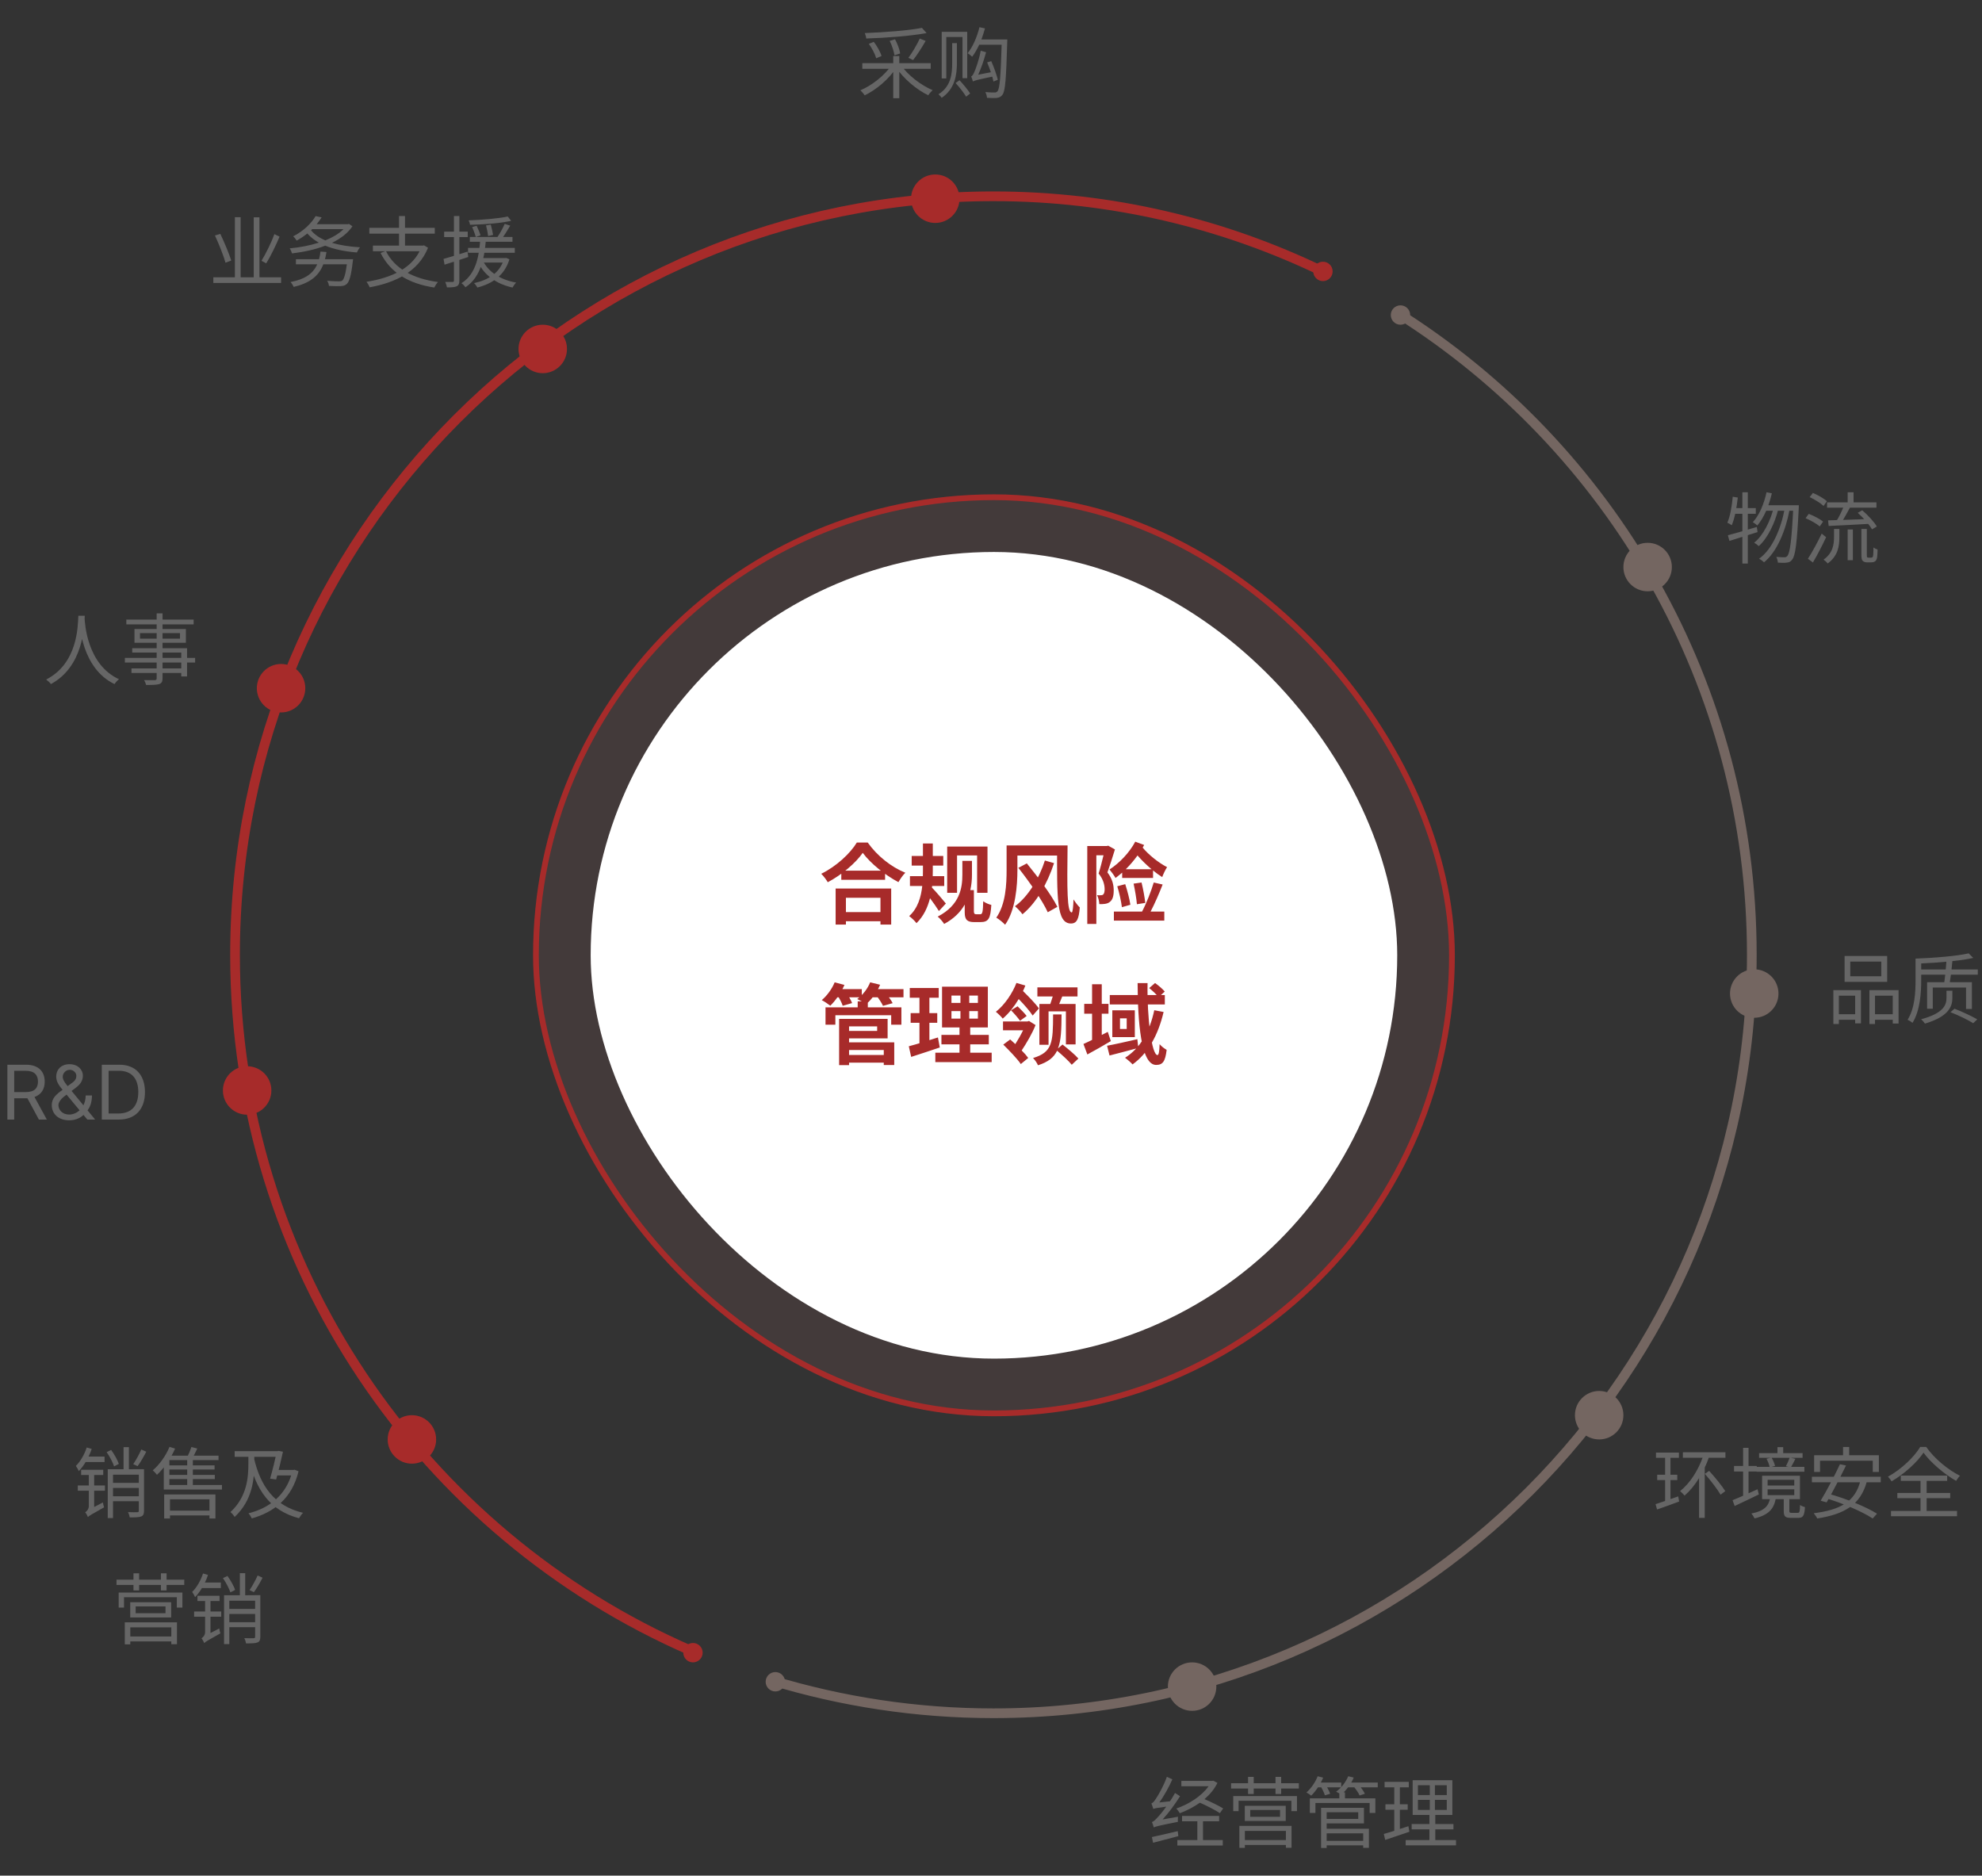
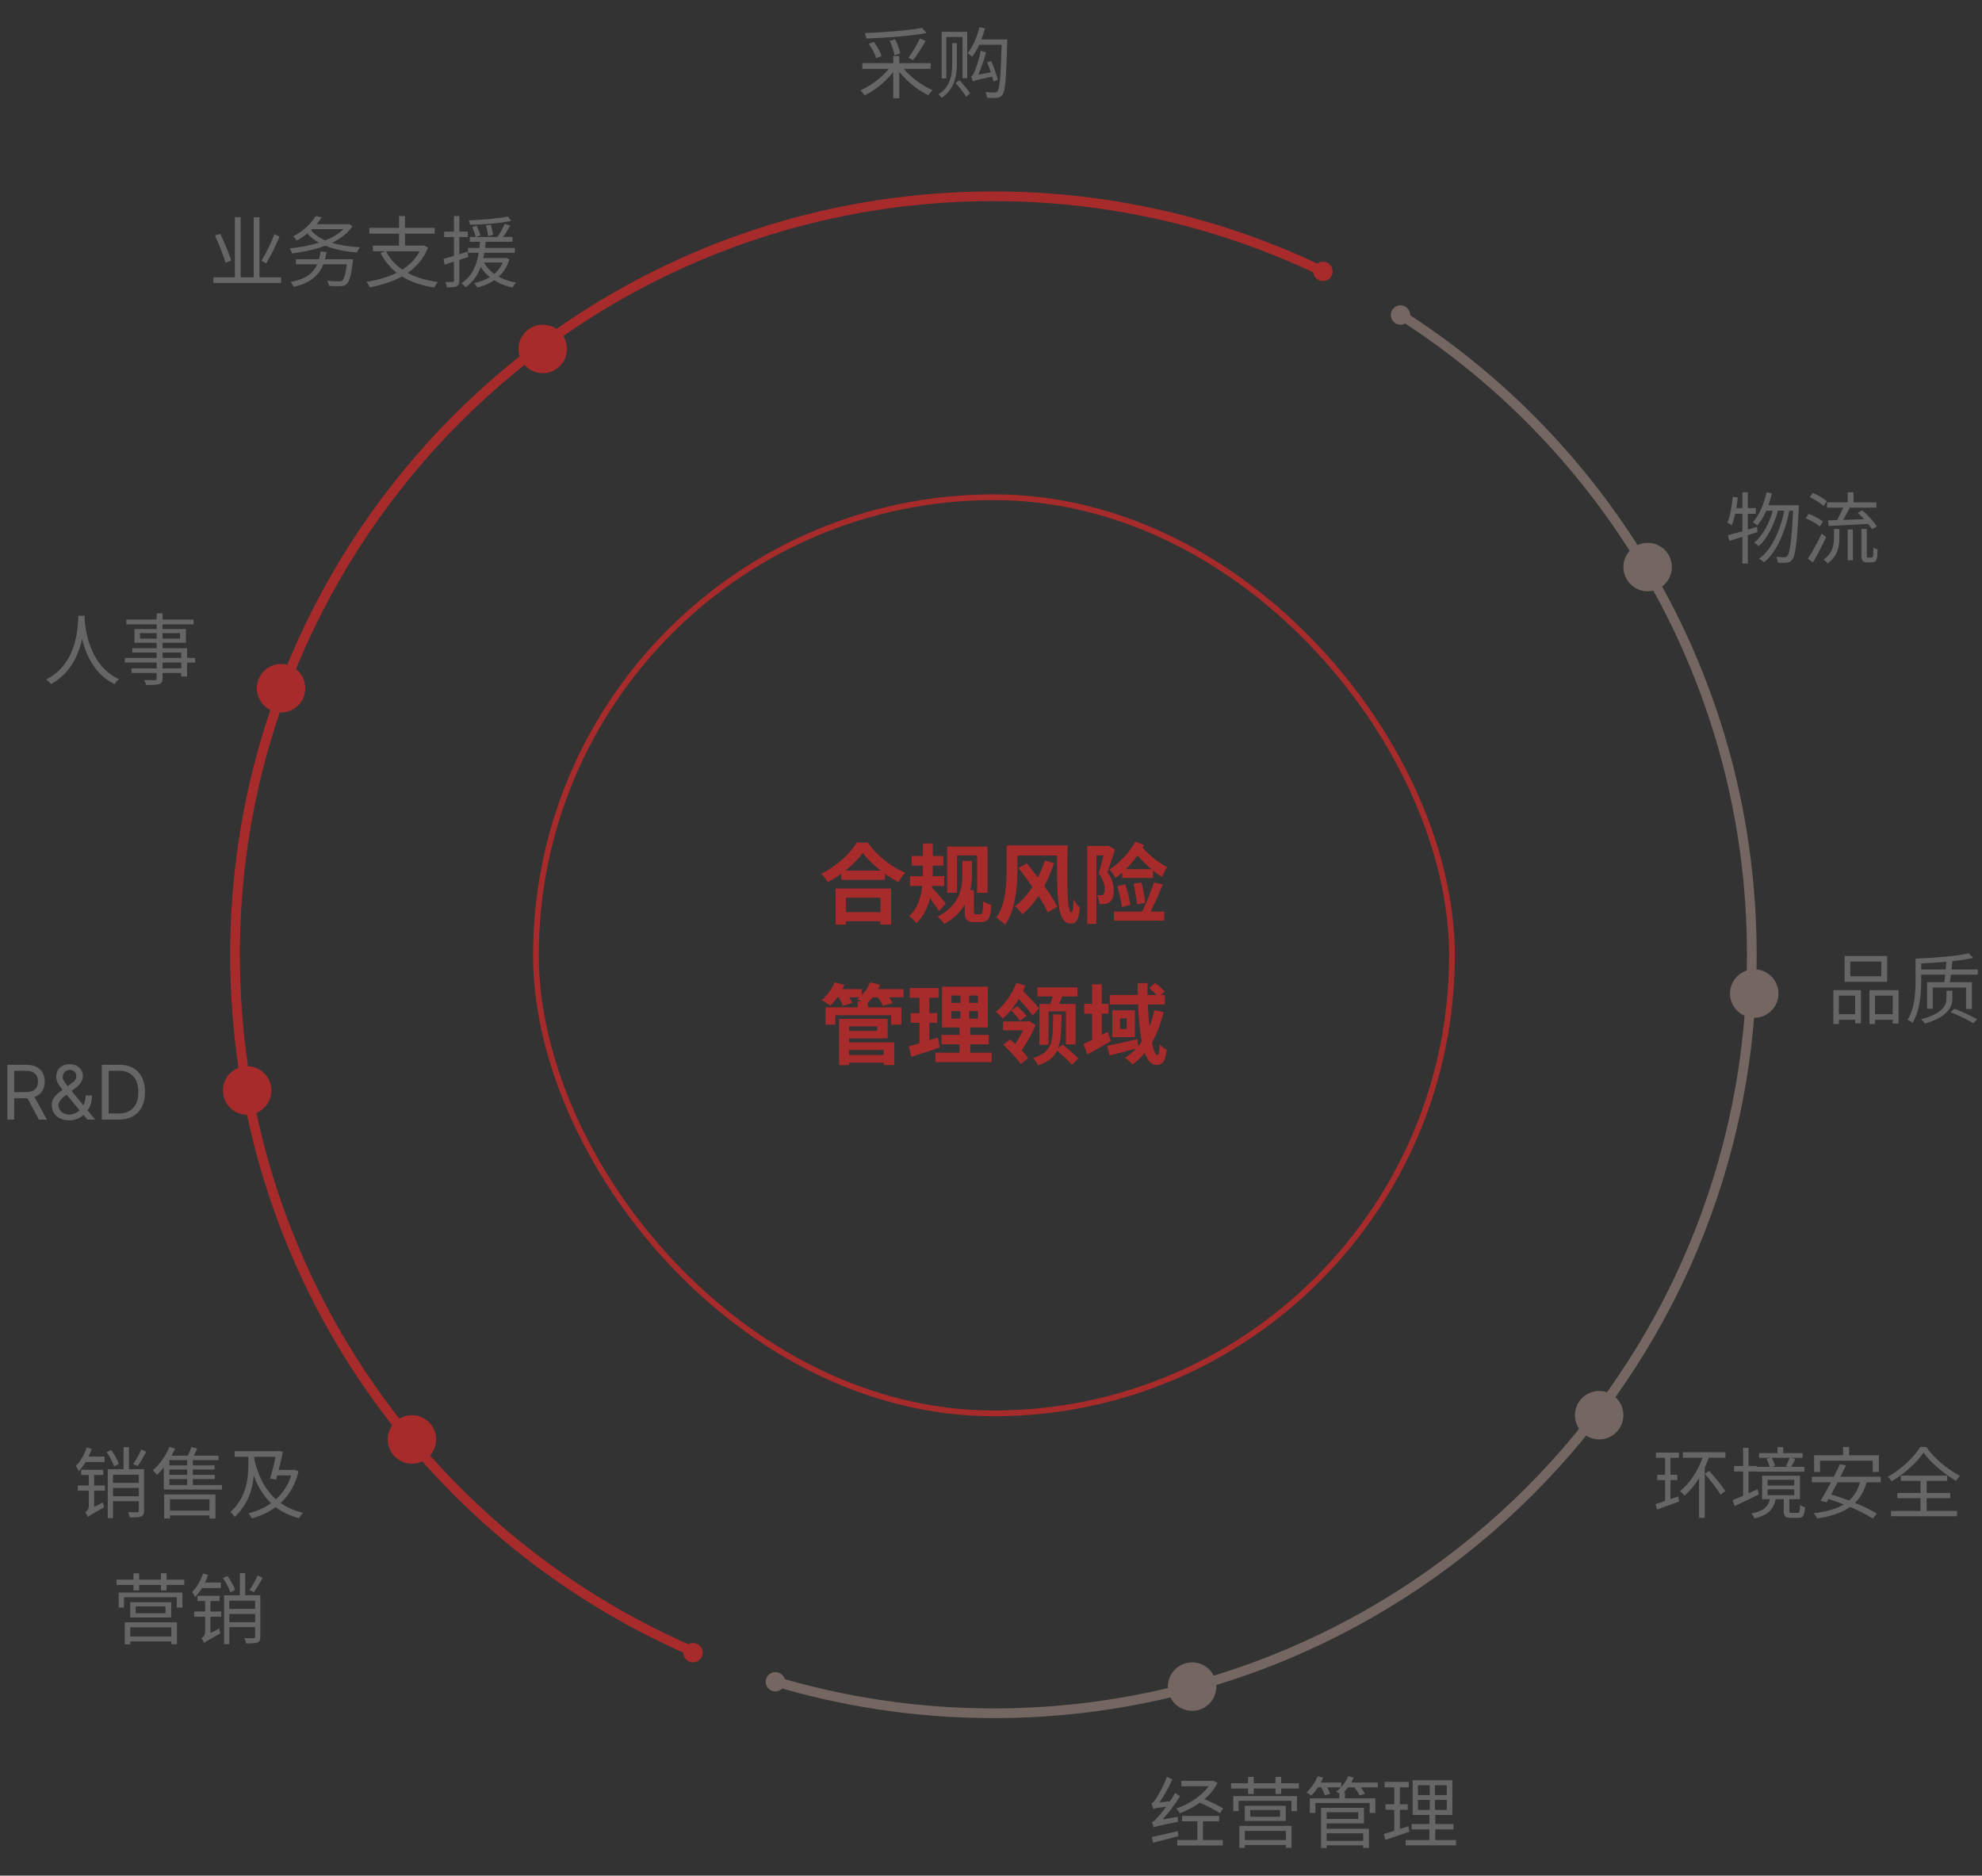
<svg xmlns="http://www.w3.org/2000/svg" width="409" height="387" viewBox="0 0 409 387" fill="none">
  <rect x="0" y="0" width="409" height="387" fill="#333333" stroke="none" />
  <path d="M189.8 7.96L191.016 8.44C190.248 9.784 189.24 11.368 188.424 12.392L187.448 11.928C188.248 10.888 189.24 9.176 189.8 7.96ZM179.288 9.048L180.312 8.632C181 9.528 181.672 10.728 181.912 11.56L180.808 12.024C180.6 11.208 179.96 9.976 179.288 9.048ZM183.592 8.44L184.696 8.104C185.192 9.016 185.656 10.232 185.752 11.032L184.584 11.416C184.472 10.632 184.072 9.384 183.592 8.44ZM184.328 11.56H185.576V20.264H184.328V11.56ZM177.944 13.032H192.056V14.2H177.944V13.032ZM190.248 5.752L191.208 6.824C187.896 7.432 182.936 7.816 178.76 7.944C178.728 7.624 178.568 7.112 178.456 6.824C182.568 6.664 187.464 6.296 190.248 5.752ZM183.976 13.432L185.016 13.88C183.496 16.28 180.84 18.52 178.44 19.672C178.232 19.352 177.832 18.888 177.544 18.632C179.944 17.624 182.6 15.528 183.976 13.432ZM185.912 13.416C187.32 15.496 190.04 17.592 192.456 18.6C192.168 18.856 191.768 19.32 191.56 19.656C189.128 18.504 186.44 16.216 184.888 13.88L185.912 13.416ZM195.272 7.64V16.184H194.328V6.568H199.592V16.136H198.616V7.64H195.272ZM197.464 8.904V13.064C197.464 15.32 197.112 18.296 194.328 20.184C194.184 19.96 193.88 19.64 193.656 19.448C196.312 17.832 196.488 15.048 196.488 13.064V8.904H197.464ZM197.192 17.128L198.008 16.552C198.776 17.384 199.752 18.568 200.2 19.288L199.368 19.944C198.92 19.192 197.976 17.976 197.192 17.128ZM205.912 16.456L205 16.824C204.936 16.536 204.872 16.2 204.76 15.816C201.528 16.488 201.064 16.632 200.76 16.808C200.696 16.568 200.552 16.056 200.408 15.768C200.648 15.704 200.84 15.352 201.08 14.808C201.32 14.296 202.056 12.296 202.376 10.456L203.48 10.776C203.064 12.376 202.472 14.072 201.864 15.416L204.472 14.904C204.232 14.216 203.976 13.496 203.704 12.872L204.552 12.616C205.112 13.864 205.688 15.512 205.912 16.456ZM202.52 8.136H207.864C207.864 8.136 207.864 8.6 207.848 8.744C207.624 16.296 207.448 18.776 206.872 19.544C206.536 19.992 206.216 20.12 205.704 20.2C205.24 20.248 204.456 20.232 203.672 20.184C203.656 19.832 203.528 19.336 203.32 19C204.168 19.08 204.92 19.08 205.256 19.08C205.528 19.08 205.672 19.032 205.848 18.808C206.296 18.28 206.504 15.848 206.696 9.224H202.072C201.624 10.168 201.128 11.032 200.616 11.704C200.408 11.512 199.944 11.128 199.672 10.984C200.744 9.672 201.608 7.656 202.12 5.608L203.256 5.864C203.048 6.632 202.792 7.4 202.52 8.136Z" fill="#666666" />
  <path d="M364.544 101.56L365.632 101.784C365.04 104.408 363.984 106.84 362.64 108.424C362.448 108.248 361.968 107.896 361.712 107.736C363.056 106.296 364 103.992 364.544 101.56ZM370.064 104.248H371.2C371.2 104.248 371.2 104.696 371.184 104.872C370.816 112.168 370.48 114.68 369.824 115.464C369.504 115.896 369.2 116.04 368.704 116.088C368.288 116.152 367.584 116.136 366.88 116.088C366.848 115.736 366.736 115.224 366.544 114.904C367.264 114.968 367.92 114.984 368.224 114.984C368.48 114.984 368.64 114.92 368.832 114.712C369.36 114.104 369.728 111.56 370.064 104.536V104.248ZM364.432 104.248H370.544V105.384H363.92L364.432 104.248ZM366.048 104.6L366.96 105.064C366.272 107.896 364.752 111.096 362.928 112.68C362.688 112.44 362.304 112.152 361.984 111.976C363.856 110.504 365.392 107.4 366.048 104.6ZM368.336 104.696L369.296 105.144C368.496 109.448 366.704 113.864 364.016 116.024C363.776 115.768 363.344 115.464 362.992 115.288C365.792 113.288 367.568 108.952 368.336 104.696ZM356.56 110.44C358.064 110.056 360.352 109.384 362.528 108.728L362.688 109.784C360.656 110.424 358.496 111.096 356.88 111.608L356.56 110.44ZM359.552 101.576H360.672V116.28H359.552V101.576ZM357.568 102.488L358.608 102.664C358.368 104.792 357.968 106.952 357.36 108.376C357.168 108.232 356.704 107.96 356.448 107.848C357.056 106.488 357.376 104.456 357.568 102.488ZM357.664 104.84H362.32V106.008H357.472L357.664 104.84ZM377.024 103.656H387.216V104.744H377.024V103.656ZM381.28 101.576H382.496V104.184H381.28V101.576ZM381.28 109.24H382.352V115.592H381.28V109.24ZM378.464 109.144H379.568V110.824C379.568 112.616 379.312 114.696 377.152 116.264C376.976 116.024 376.576 115.656 376.304 115.464C378.256 114.104 378.464 112.296 378.464 110.792V109.144ZM380.56 104.248L381.808 104.632C381.2 105.784 380.448 107.144 379.84 108.008L378.88 107.656C379.472 106.744 380.176 105.272 380.56 104.248ZM383.36 105.816L384.288 105.288C385.44 106.264 386.72 107.656 387.296 108.632L386.304 109.224C385.76 108.264 384.496 106.808 383.36 105.816ZM377.232 107.368C379.312 107.32 382.608 107.192 385.744 107.08L385.712 108.088C382.704 108.264 379.552 108.424 377.36 108.52L377.232 107.368ZM373.44 102.568L374.112 101.704C375.12 102.136 376.384 102.856 376.992 103.416L376.304 104.392C375.696 103.816 374.464 103.048 373.44 102.568ZM372.592 106.92L373.248 106.024C374.272 106.408 375.568 107.096 376.208 107.624L375.52 108.616C374.896 108.072 373.632 107.352 372.592 106.92ZM373.072 115.288C373.888 114.056 375.056 111.928 375.92 110.104L376.832 110.84C376.048 112.536 374.992 114.568 374.112 116.056L373.072 115.288ZM384.112 109.144H385.232V114.44C385.232 114.76 385.248 114.92 385.328 115C385.376 115.048 385.488 115.064 385.584 115.064C385.696 115.064 385.904 115.064 386.048 115.064C386.176 115.064 386.32 115.048 386.384 114.984C386.464 114.936 386.512 114.824 386.544 114.568C386.576 114.296 386.592 113.72 386.608 112.952C386.816 113.128 387.168 113.304 387.456 113.4C387.44 114.104 387.392 114.952 387.296 115.24C387.216 115.544 387.088 115.736 386.864 115.864C386.688 115.976 386.368 116.04 386.112 116.04C385.904 116.04 385.488 116.04 385.312 116.04C385.008 116.04 384.656 115.96 384.432 115.768C384.192 115.544 384.112 115.288 384.112 114.312V109.144Z" fill="#666666" />
  <path d="M381.816 198.4V201.44H388.216V198.4H381.816ZM380.648 197.248H389.432V202.592H380.648V197.248ZM378.328 204.288H384.024V211.152H382.824V205.44H379.464V211.28H378.328V204.288ZM385.768 204.288H391.784V211.184H390.584V205.44H386.92V211.28H385.768V204.288ZM378.84 209.264H383.304V210.416H378.84V209.264ZM386.36 209.264H391.112V210.416H386.36V209.264ZM402.888 204.416V205.872C402.888 207.488 402.328 209.696 397.224 211.2C397.048 210.944 396.712 210.512 396.424 210.304C401.336 209.008 401.672 207.136 401.672 205.84V204.416H402.888ZM402.488 208.848L403.32 208.128C404.904 208.736 406.904 209.68 408.024 210.32L407.192 211.12C406.088 210.432 404.088 209.456 402.488 208.848ZM396.456 200.032H401.512C401.576 199.488 401.608 198.944 401.64 198.432C399.912 198.592 398.12 198.72 396.456 198.784V200.032ZM402.712 200.032H408.136V201.104H402.584C402.504 201.664 402.44 202.208 402.36 202.656H406.92V208.192H405.704V203.76H398.84V208.128H397.672V202.656H401.224C401.288 202.208 401.352 201.664 401.416 201.104H396.456V202.24C396.456 204.816 396.232 208.528 394.664 211.04C394.44 210.848 393.928 210.528 393.64 210.416C395.144 208.048 395.288 204.672 395.288 202.24V197.792C399.112 197.648 403.768 197.28 406.248 196.704L407.192 197.648C405.992 197.92 404.504 198.144 402.888 198.304C402.84 198.864 402.776 199.456 402.712 200.032Z" fill="#666666" />
  <path d="M344.712 309.312L346.312 308.752L346.504 309.808C344.936 310.4 343.24 311.008 341.944 311.456L341.64 310.352C342.184 310.176 342.872 309.952 343.608 309.696V305.392H341.976V304.288H343.608V300.8H341.72V299.712H346.456V300.8H344.712V304.288H346.12V305.392H344.712V309.312ZM351.8 304.096L352.696 303.488C353.88 304.784 355.336 306.56 356.024 307.664L355.048 308.4C354.408 307.28 352.984 305.44 351.8 304.096ZM347.272 299.648H356.056V300.784H352.616C352.376 301.472 352.104 302.16 351.784 302.8V313.184H350.616V304.976C349.736 306.4 348.728 307.632 347.624 308.592C347.432 308.336 346.968 307.888 346.696 307.664C348.68 306.08 350.312 303.584 351.336 300.784H347.272V299.648ZM363 299.824H371.976V300.8H363V299.824ZM362.488 302.656H372.344V303.664H362.488V302.656ZM366.792 298.592H367.976V300.464H366.792V298.592ZM369.32 300.736L370.488 301.008C370.168 301.648 369.832 302.32 369.56 302.768L368.52 302.528C368.808 302.032 369.144 301.248 369.32 300.736ZM364.536 300.992L365.56 300.752C365.896 301.264 366.184 301.984 366.296 302.464L365.192 302.768C365.112 302.288 364.84 301.552 364.536 300.992ZM364.76 307.296V308.496H370.264V307.296H364.76ZM364.76 305.328V306.512H370.264V305.328H364.76ZM363.624 304.496H371.432V309.328H363.624V304.496ZM368.088 309.008H369.24V311.728C369.24 312.08 369.304 312.144 369.688 312.144C369.864 312.144 370.744 312.144 370.984 312.144C371.352 312.144 371.416 311.952 371.448 310.528C371.688 310.704 372.168 310.896 372.472 310.96C372.36 312.752 372.056 313.184 371.112 313.184C370.872 313.184 369.768 313.184 369.528 313.184C368.376 313.184 368.088 312.864 368.088 311.744V309.008ZM365.304 308.976H366.488C366.12 311.168 365.16 312.544 362.072 313.296C361.944 313.008 361.624 312.512 361.4 312.288C364.2 311.728 365 310.672 365.304 308.976ZM357.832 302.48H362.52V303.616H357.832V302.48ZM359.704 298.736H360.824V309.168H359.704V298.736ZM357.528 309.536C358.824 309.024 360.792 308.144 362.68 307.28L362.952 308.352C361.224 309.2 359.368 310.064 357.96 310.736L357.528 309.536ZM380.328 298.56H381.592V301.136H380.328V298.56ZM374.36 300.256H387.72V303.712H386.456V301.392H375.576V303.712H374.36V300.256ZM379.688 302.112L380.936 302.384C379.752 304.816 378.072 308.048 376.936 309.984L375.704 309.648C376.872 307.728 378.6 304.464 379.688 302.112ZM383.928 305.424L385.256 305.616C383.944 310.576 380.52 312.432 375 313.312C374.872 313.024 374.504 312.496 374.28 312.224C379.704 311.552 382.888 309.872 383.928 305.424ZM373.896 304.704H388.104V305.84H373.896V304.704ZM376.632 309.088L377.448 308.24C380.808 309.168 385.096 310.896 387.336 312.32L386.44 313.312C384.312 311.888 380.072 310.08 376.632 309.088ZM396.936 299.728C395.624 301.68 393.048 304.064 390.344 305.648C390.184 305.36 389.848 304.944 389.592 304.688C392.344 303.168 395.016 300.624 396.248 298.544H397.48C399.144 300.912 401.944 303.248 404.456 304.496C404.152 304.8 403.864 305.2 403.656 305.552C401.176 304.128 398.376 301.744 396.936 299.728ZM391.528 308.048H402.44V309.12H391.528V308.048ZM392.248 304.464H401.816V305.552H392.248V304.464ZM390.216 311.76H403.848V312.848H390.216V311.76ZM396.312 304.912H397.576V312.368H396.312V304.912Z" fill="#666666" />
  <path d="M252.408 373.136L251.736 374.112C250.824 373.504 249.096 372.608 247.608 371.952C246.312 372.864 244.872 373.6 243.464 374.128C243.304 373.84 242.968 373.392 242.744 373.152C245.24 372.304 247.944 370.624 249.4 368.56H243.784V367.456H250.168L250.376 367.408L251.224 367.872C250.6 369.152 249.656 370.272 248.552 371.216C249.944 371.808 251.528 372.592 252.408 373.136ZM239.912 375.408L243.08 374.848C243.048 375.168 243.048 375.648 243.064 375.904C239 376.72 238.44 376.864 238.088 377.056C238.04 376.816 237.848 376.24 237.704 375.936C238.072 375.856 238.456 375.456 238.952 374.896C239.272 374.576 239.944 373.776 240.664 372.768C238.632 373.04 238.232 373.12 237.992 373.248C237.928 372.992 237.736 372.416 237.592 372.096C237.896 372.032 238.184 371.664 238.536 371.12C238.904 370.592 240.12 368.544 240.792 366.608L241.928 367.136C241.176 368.816 240.216 370.544 239.24 371.904L241.432 371.664C241.8 371.12 242.152 370.528 242.472 369.952L243.512 370.608C242.424 372.336 241.192 374.032 239.912 375.408ZM243.032 377.824L243.16 378.848C241.304 379.344 239.384 379.84 237.944 380.224L237.704 379.04C239.032 378.768 241.064 378.288 243.032 377.824ZM248.248 375.792V379.664H252.328V380.784H242.952V379.664H247.08V375.792H243.928V374.688H251.576V375.792H248.248ZM265.352 377.776H256.888V379.664H265.352V377.776ZM255.752 381.28V376.736H266.52V381.248H265.352V380.672H256.888V381.28H255.752ZM264.152 374.864V373.456H257.992V374.864H264.152ZM256.872 372.592H265.32V375.728H256.872V372.592ZM254.488 373.696V370.592H267.64V373.696H266.488V371.552H255.592V373.696H254.488ZM264.376 367.936H268.024V369.024H264.376V370.16H263.208V369.024H258.712V370.16H257.544V369.024H254.04V367.936H257.544V366.624H258.712V367.936H263.208V366.624H264.376V367.936ZM273.32 379.824H281.784V380.752H273.32V379.824ZM276.376 369.808H277.544V371.584H276.376V369.808ZM270.296 371.056H283.816V374.064H282.632V372.016H271.448V374.064H270.296V371.056ZM273.256 373.008H281.464V376.224H273.256V375.296H280.28V373.92H273.256V373.008ZM273.304 377.328H282.488V381.264H281.304V378.272H273.304V377.328ZM272.616 373.008H273.768V381.296H272.616V373.008ZM271.608 367.792H276.776V368.784H271.608V367.792ZM277.848 367.792H284.312V368.784H277.848V367.792ZM271.912 366.496L273.048 366.784C272.456 368.192 271.512 369.584 270.584 370.496C270.36 370.32 269.88 369.984 269.592 369.84C270.552 369.008 271.416 367.744 271.912 366.496ZM278.216 366.496L279.352 366.768C278.776 368.16 277.768 369.456 276.76 370.288C276.52 370.112 276.024 369.824 275.72 369.68C276.776 368.912 277.704 367.728 278.216 366.496ZM272.504 368.544L273.544 368.272C273.912 368.832 274.328 369.616 274.488 370.112L273.4 370.432C273.256 369.936 272.872 369.136 272.504 368.544ZM279.288 368.56L280.344 368.24C280.84 368.8 281.416 369.584 281.656 370.112L280.568 370.464C280.344 369.952 279.8 369.136 279.288 368.56ZM292.6 371.376V373.44H298.552V371.376H292.6ZM292.6 368.352V370.384H298.552V368.352H292.6ZM291.512 367.312H299.704V374.48H291.512V367.312ZM291.304 376.352H299.928V377.456H291.304V376.352ZM290.072 379.664H300.456V380.752H290.072V379.664ZM285.72 367.648H290.712V368.784H285.72V367.648ZM285.896 372.272H290.488V373.408H285.896V372.272ZM285.56 378.4C286.856 378.048 288.776 377.424 290.632 376.8L290.84 377.952C289.096 378.544 287.272 379.152 285.848 379.632L285.56 378.4ZM287.72 368.096H288.872V378.016L287.72 378.24V368.096ZM295.048 367.808H296.104V373.968H296.184V380.16H294.968V373.968H295.048V367.808Z" fill="#666666" />
  <path d="M56.616 48.304L57.688 48.832C56.92 50.656 55.848 52.864 54.936 54.336L53.96 53.808C54.84 52.368 55.992 50.064 56.616 48.304ZM47.72 53.76L46.536 54.208C46.152 52.8 45.192 50.4 44.36 48.592L45.464 48.256C46.312 50.032 47.288 52.368 47.72 53.76ZM53.544 57.216H58.008V58.384H44.024V57.216H48.472V44.816H49.656V57.216H52.36V44.832H53.544V57.216ZM67.064 53.488H72.856C72.856 53.488 72.84 53.856 72.792 54.016C72.456 56.912 72.088 58.112 71.544 58.608C71.192 58.928 70.84 59.008 70.248 59.04C69.784 59.056 68.824 59.056 67.88 58.992C67.864 58.672 67.72 58.24 67.512 57.936C68.52 58.032 69.528 58.048 69.928 58.048C70.248 58.048 70.44 58.032 70.616 57.904C70.984 57.6 71.304 56.624 71.576 54.528H66.728C65.72 57.104 63.752 58.448 60.616 59.2C60.488 58.928 60.184 58.432 59.96 58.192C62.776 57.648 64.552 56.576 65.464 54.528H61.064V53.488H65.832C65.96 53.008 66.072 52.48 66.136 51.904L67.368 52C67.288 52.528 67.176 53.04 67.064 53.488ZM64.424 47.28L64.184 47.504C64.888 48.384 65.896 49.072 67.128 49.6C68.632 48.992 69.944 48.224 70.888 47.28H64.424ZM72.008 46.192L72.728 46.688C71.768 48.128 70.28 49.232 68.52 50.096C70.184 50.608 72.168 50.896 74.296 51.024C74.056 51.296 73.784 51.76 73.64 52.096C71.192 51.888 68.968 51.456 67.112 50.688C64.984 51.52 62.584 52 60.264 52.288C60.184 51.984 59.976 51.52 59.784 51.248C61.816 51.056 63.912 50.672 65.8 50.064C64.872 49.552 64.072 48.928 63.416 48.176C62.776 48.704 62.04 49.184 61.224 49.648C61.064 49.376 60.744 48.96 60.488 48.768C62.728 47.632 64.312 45.984 65.128 44.592L66.376 44.848C66.072 45.312 65.736 45.792 65.352 46.256H71.8L72.008 46.192ZM79.64 51.792C81.384 55.344 85.128 57.488 90.376 58.192C90.104 58.464 89.784 58.992 89.608 59.328C84.264 58.512 80.536 56.208 78.536 52.192L79.64 51.792ZM76.952 50.672H87.384V51.84H76.952V50.672ZM76.216 47.008H89.72V48.208H76.216V47.008ZM82.344 44.576H83.576V51.216H82.344V44.576ZM87 50.672H87.272L87.512 50.624L88.328 51.12C86.344 56.048 81.592 58.32 76.28 59.28C76.168 58.976 75.848 58.416 75.624 58.144C80.824 57.328 85.336 55.296 87 50.912V50.672ZM96.952 48.896H105.752V49.888H96.952V48.896ZM96.584 51.152H106.232V52.16H96.584V51.152ZM98.792 53.248H104.28V54.176H98.792V53.248ZM97.432 46.848L98.36 46.592C98.664 47.216 99.016 48.064 99.16 48.56L98.184 48.896C98.04 48.352 97.72 47.488 97.432 46.848ZM100.296 46.512L101.272 46.352C101.464 47.04 101.672 47.936 101.752 48.464L100.728 48.704C100.664 48.144 100.488 47.216 100.296 46.512ZM104.776 44.672L105.48 45.568C103.304 46.064 99.816 46.32 97 46.384C96.968 46.112 96.824 45.712 96.712 45.472C99.496 45.36 102.904 45.088 104.776 44.672ZM99.704 53.888C100.84 56.16 103.32 57.744 106.504 58.304C106.248 58.56 105.928 59.024 105.768 59.328C102.472 58.608 100.008 56.848 98.696 54.192L99.704 53.888ZM104.152 46.192L105.288 46.56C104.712 47.536 104.008 48.672 103.432 49.424L102.536 49.072C103.096 48.288 103.784 47.056 104.152 46.192ZM104.008 53.248H104.248L104.456 53.216L105.128 53.504C104.072 56.896 101.576 58.528 98.504 59.328C98.376 59.056 98.056 58.624 97.832 58.416C100.792 57.76 103.128 56.32 104.008 53.44V53.248ZM99.096 49.536H100.264C99.976 52.72 99.432 57.056 96.04 59.28C95.864 59.008 95.512 58.624 95.224 58.432C98.44 56.432 98.872 52.304 99.096 49.536ZM91.528 53.424C92.776 53.088 94.632 52.496 96.472 51.92L96.632 53.024C94.92 53.6 93.128 54.176 91.736 54.608L91.528 53.424ZM91.656 47.792H96.52V48.912H91.656V47.792ZM93.672 44.576H94.792V57.888C94.792 58.56 94.632 58.88 94.232 59.072C93.864 59.264 93.24 59.296 92.232 59.296C92.184 59.008 92.04 58.512 91.88 58.176C92.584 58.192 93.192 58.192 93.384 58.176C93.576 58.176 93.672 58.128 93.672 57.888V44.576Z" fill="#666666" />
  <path d="M16.168 127.056H17.496C17.368 129.568 17.128 137.552 10.504 141.152C10.296 140.848 9.896 140.48 9.528 140.208C16.056 136.88 16.056 129.184 16.168 127.056ZM17.448 127.376C17.496 128.624 17.96 137.12 24.552 140.144C24.2 140.416 23.832 140.816 23.64 141.152C16.856 137.904 16.408 128.96 16.296 127.488L17.448 127.376ZM32.328 126.56H33.544V139.936C33.544 140.688 33.336 140.976 32.84 141.152C32.328 141.312 31.496 141.328 30.152 141.328C30.088 141.04 29.896 140.592 29.736 140.32C30.696 140.352 31.656 140.336 31.944 140.336C32.232 140.32 32.328 140.224 32.328 139.936V126.56ZM26.072 127.84H39.96V128.832H26.072V127.84ZM28.888 130.624V131.776H37.144V130.624H28.888ZM27.752 129.792H38.36V132.624H27.752V129.792ZM27.288 133.744H38.6V139.568H37.4V134.64H27.288V133.744ZM25.768 135.744H40.264V136.704H25.768V135.744ZM27.128 137.92H38.024V138.848H27.128V137.92Z" fill="#666666" />
  <path d="M1.523 231V219.688H5.367C8.016 219.688 9.227 221.156 9.227 223.172C9.227 224.672 8.555 225.844 7.117 226.344L9.664 231H8.023L5.656 226.602C5.57 226.609 5.477 226.609 5.383 226.609H2.93V231H1.523ZM2.93 225.328H5.32C7.125 225.328 7.828 224.516 7.836 223.172C7.828 221.82 7.125 220.938 5.305 220.938H2.93V225.328ZM14.289 231.156C12.062 231.156 10.68 229.828 10.68 228C10.68 226.625 11.594 225.781 12.914 224.867C12.141 223.938 11.602 223.156 11.602 222.156C11.602 220.625 12.68 219.578 14.352 219.578C16.055 219.578 17.102 220.68 17.102 221.953C17.102 223.031 16.523 223.781 15.602 224.469L14.773 225.094L17.211 228.055C17.5 227.484 17.68 226.805 17.68 226.031H18.977C18.969 227.602 18.5 228.531 18.062 229.094L19.633 231H18.023L17.227 230.047C16.492 230.789 15.328 231.156 14.289 231.156ZM12.055 228C12.055 229.047 12.922 229.969 14.258 229.969C15.031 229.969 15.805 229.656 16.422 229.086L13.742 225.859L13.352 226.156C12.336 226.891 12.055 227.672 12.055 228ZM12.945 222.172C12.945 222.797 13.406 223.43 13.961 224.102L14.711 223.547C15.336 223.133 15.75 222.711 15.758 221.953C15.75 221.391 15.203 220.734 14.398 220.734C13.547 220.734 12.945 221.477 12.945 222.172ZM24.523 231H21.008V219.688H24.664C27.969 219.688 29.914 221.805 29.914 225.328C29.914 228.859 27.969 231 24.523 231ZM22.414 229.75H24.43C27.203 229.75 28.539 228.07 28.539 225.328C28.539 222.594 27.203 220.938 24.57 220.938H22.414V229.75Z" fill="#666666" />
  <path d="M29.16 299.072L30.184 299.536C29.656 300.56 28.968 301.76 28.392 302.512L27.496 302.096C28.04 301.312 28.76 300 29.16 299.072ZM21.576 301.664H17.672C17.24 302.384 16.76 303.008 16.264 303.536C16.168 303.296 15.848 302.72 15.656 302.464C16.6 301.536 17.416 300.128 17.896 298.656L18.92 298.96C18.76 299.488 18.536 300.016 18.28 300.528H21.576V301.664ZM19.432 304.336V306.496H21.656V307.584H19.432V310.944L21.24 310C21.272 310.304 21.384 310.768 21.48 311.008C18.824 312.496 18.392 312.752 18.136 313.024C18.04 312.736 17.784 312.272 17.576 312.032C17.864 311.856 18.328 311.424 18.328 310.736V307.584H16.056V306.496H18.328V304.336H16.744V303.264H21.304V304.336H19.432ZM24.52 302.048L23.544 302.56C23.288 301.776 22.648 300.528 22.008 299.616L22.936 299.168C23.592 300.064 24.264 301.264 24.52 302.048ZM23.32 308.72H28.648V307.008H23.32V308.72ZM28.648 304.272H23.32V305.968H28.648V304.272ZM28.648 303.136H29.72V311.728C29.72 312.352 29.592 312.688 29.16 312.88C28.712 313.072 27.992 313.088 26.776 313.088C26.728 312.784 26.584 312.304 26.408 312C27.304 312.032 28.104 312.032 28.328 312.016C28.568 312 28.648 311.936 28.648 311.712V309.744H23.32V313.232H22.232V303.152H25.496V298.592H26.6V303.152L28.648 303.136ZM34.472 311.696H43.64V312.688H34.472V311.696ZM34.44 302.352H44.28V303.2H34.44V302.352ZM34.44 304.32H44.328V305.184H34.44V304.32ZM33.88 308.352H44.456V313.312H43.224V309.36H35.08V313.312H33.88V308.352ZM39.496 298.56L40.712 298.88C40.344 299.696 39.896 300.544 39.544 301.104L38.536 300.8C38.872 300.192 39.288 299.216 39.496 298.56ZM34.984 298.528L36.136 298.896C35.224 300.944 33.816 302.992 32.392 304.304C32.216 304.064 31.784 303.584 31.528 303.376C32.92 302.192 34.216 300.384 34.984 298.528ZM38.632 300.784H39.8V306.88H38.632V300.784ZM34.536 300.352H45.096V301.264H34.072L34.536 300.352ZM33.8 301.056H34.952V306.4H45.8V307.344H33.8V301.056ZM52.392 300.784C53.736 306.624 56.6 310.736 62.536 312.144C62.264 312.4 61.896 312.928 61.704 313.264C55.624 311.648 52.824 307.376 51.336 301.024L52.392 300.784ZM48.424 299.424H57.384V300.592H48.424V299.424ZM60.344 303.296H60.568L60.792 303.248L61.608 303.568C60.248 309.216 56.456 312.032 51.96 313.296C51.816 312.992 51.528 312.496 51.272 312.24C55.496 311.216 59.16 308.48 60.344 303.52V303.296ZM57.112 299.424H57.256L57.48 299.36L58.392 299.536C58.04 301.184 57.48 303.504 56.984 305.264L55.736 305.088C56.264 303.312 56.84 300.848 57.112 299.568V299.424ZM56.888 303.296H60.616V304.432H56.632L56.888 303.296ZM51.256 299.792H52.472V301.936C52.472 305.136 52.152 309.504 48.424 312.992C48.248 312.688 47.832 312.208 47.56 311.984C51 308.8 51.256 304.8 51.256 301.952V299.792ZM35.352 335.776H26.888V337.664H35.352V335.776ZM25.752 339.28V334.736H36.52V339.248H35.352V338.672H26.888V339.28H25.752ZM34.152 332.864V331.456H27.992V332.864H34.152ZM26.872 330.592H35.32V333.728H26.872V330.592ZM24.488 331.696V328.592H37.64V331.696H36.488V329.552H25.592V331.696H24.488ZM34.376 325.936H38.024V327.024H34.376V328.16H33.208V327.024H28.712V328.16H27.544V327.024H24.04V325.936H27.544V324.624H28.712V325.936H33.208V324.624H34.376V325.936ZM53.16 325.072L54.184 325.536C53.656 326.56 52.968 327.76 52.392 328.512L51.496 328.096C52.04 327.312 52.76 326 53.16 325.072ZM45.576 327.664H41.672C41.24 328.384 40.76 329.008 40.264 329.536C40.168 329.296 39.848 328.72 39.656 328.464C40.6 327.536 41.416 326.128 41.896 324.656L42.92 324.96C42.76 325.488 42.536 326.016 42.28 326.528H45.576V327.664ZM43.432 330.336V332.496H45.656V333.584H43.432V336.944L45.24 336C45.272 336.304 45.384 336.768 45.48 337.008C42.824 338.496 42.392 338.752 42.136 339.024C42.04 338.736 41.784 338.272 41.576 338.032C41.864 337.856 42.328 337.424 42.328 336.736V333.584H40.056V332.496H42.328V330.336H40.744V329.264H45.304V330.336H43.432ZM48.52 328.048L47.544 328.56C47.288 327.776 46.648 326.528 46.008 325.616L46.936 325.168C47.592 326.064 48.264 327.264 48.52 328.048ZM47.32 334.72H52.648V333.008H47.32V334.72ZM52.648 330.272H47.32V331.968H52.648V330.272ZM52.648 329.136H53.72V337.728C53.72 338.352 53.592 338.688 53.16 338.88C52.712 339.072 51.992 339.088 50.776 339.088C50.728 338.784 50.584 338.304 50.408 338C51.304 338.032 52.104 338.032 52.328 338.016C52.568 338 52.648 337.936 52.648 337.712V335.744H47.32V339.232H46.232V329.152H49.496V324.592H50.6V329.152L52.648 329.136Z" fill="#666666" />
-   <rect x="110.594" y="102.594" width="189.028" height="189.027" rx="94.514" fill="#D77F7E" fill-opacity="0.1" />
  <rect x="110.594" y="102.594" width="189.028" height="189.027" rx="94.514" stroke="#A72B2A" stroke-width="1.189" />
-   <rect x="121.889" y="113.889" width="166.44" height="166.439" rx="83.22" fill="white" />
  <path d="M173.608 179.64H182.644V181.53H173.608V179.64ZM173.392 188.19H182.68V190.08H173.392V188.19ZM172.438 183.33H183.904V190.764H181.69V185.238H174.562V190.764H172.438V183.33ZM178.036 175.968C176.56 178.074 173.788 180.45 170.818 182.034C170.53 181.53 169.936 180.738 169.468 180.288C172.582 178.776 175.48 176.058 176.812 173.844H179.062C181.024 176.616 183.922 178.902 186.82 180.072C186.28 180.612 185.776 181.35 185.398 182.016C182.626 180.558 179.602 178.11 178.036 175.968ZM197.494 176.508V184.212H195.46V174.672H203.776V184.212H201.634V176.508H197.494ZM195.19 186.426L193.75 187.974C193.336 187.29 192.598 186.246 191.914 185.328C191.428 187.218 190.6 189.054 189.124 190.476C188.818 190.062 188.098 189.36 187.612 189.018C189.412 187.416 190.078 185.022 190.312 182.808H187.774V180.774H190.438C190.456 180.414 190.456 180.072 190.456 179.748V178.596H188.134V176.616H190.456V174.042H192.49V176.616H194.65V178.596H192.49V179.73C192.49 180.072 192.49 180.414 192.472 180.774H194.848V182.808H192.346L192.31 183.132C193.03 183.834 194.776 185.922 195.19 186.426ZM201.454 188.64H202.3C202.732 188.64 202.84 188.136 202.894 185.958C203.38 186.318 204.1 186.606 204.568 186.714C204.388 189.45 204.064 190.26 202.3 190.26H201.076C199.654 190.26 199.078 189.828 199.078 188.28V186.642C198.232 188.136 196.864 189.558 194.83 190.638C194.596 190.224 193.912 189.432 193.498 189.126C198.088 186.75 198.592 183.204 198.592 180.45V177.624H200.572V180.486C200.572 181.476 200.482 182.556 200.23 183.654H200.968V188.046C200.968 188.496 201.112 188.64 201.454 188.64ZM208.636 174.438H219.166V176.526H208.636V174.438ZM207.718 174.438H209.95V179.496C209.95 182.7 209.59 187.758 207.412 190.8C207.034 190.386 206.08 189.594 205.594 189.342C207.556 186.552 207.718 182.412 207.718 179.496V174.438ZM218.14 174.438H220.3C220.192 183.492 220.174 188.262 221.164 188.262C221.362 188.262 221.488 186.984 221.524 185.58C221.866 186.12 222.424 186.858 222.82 187.236C222.64 189.576 222.226 190.548 221.002 190.548C217.996 190.548 218.122 185.238 218.14 174.438ZM210.148 179.064L211.894 178.146C214.144 180.9 216.97 184.626 218.194 187.11L216.214 188.226C215.116 185.814 212.416 181.926 210.148 179.064ZM215.62 177.552L217.51 178.092C216.124 182.34 213.838 186.318 210.994 188.64C210.634 188.136 209.932 187.38 209.446 186.984C212.128 185.04 214.468 181.206 215.62 177.552ZM232.306 179.352H237.634C236.59 178.47 235.564 177.48 234.736 176.508C233.998 177.534 233.188 178.488 232.306 179.352ZM231.568 181.152V180.054C231.1 180.432 230.668 180.81 230.2 181.152C229.966 180.72 229.318 179.82 228.958 179.406C231.01 178.074 233.08 175.914 234.268 173.664L236.104 174.348C236.014 174.528 235.906 174.708 235.798 174.888C237.022 176.364 239.074 178.02 240.838 178.92C240.478 179.442 240.028 180.414 239.83 180.972C239.2 180.576 238.57 180.126 237.94 179.604V181.152H231.568ZM236.338 186.3L234.61 186.57C234.52 185.436 234.214 183.672 233.926 182.322L235.564 182.088C235.906 183.456 236.212 185.166 236.338 186.3ZM233.26 186.678L231.514 187.182C231.37 185.994 230.974 184.212 230.56 182.862L232.198 182.43C232.648 183.798 233.098 185.544 233.26 186.678ZM228.688 174.492L230.074 175.266C229.606 176.796 229.03 178.596 228.526 180C229.606 181.422 229.822 182.682 229.822 183.744C229.822 184.896 229.588 185.67 229.012 186.102C228.742 186.318 228.4 186.444 228.004 186.498C227.68 186.552 227.266 186.552 226.852 186.552C226.834 186.03 226.672 185.238 226.384 184.698C226.69 184.734 226.942 184.734 227.14 184.716C227.338 184.716 227.518 184.68 227.626 184.59C227.842 184.428 227.95 184.014 227.95 183.51C227.95 182.646 227.716 181.476 226.708 180.234C227.068 179.118 227.428 177.66 227.716 176.472H226.24V190.638H224.368V174.564H228.382L228.688 174.492ZM238.084 182.088L239.92 182.502C239.2 184.356 238.264 186.498 237.436 188.082H240.262V189.954H229.858V188.082H235.672C236.554 186.426 237.544 183.906 238.084 182.088ZM174.418 217.676H183.202V219.26H174.418V217.676ZM176.992 206.606H179.08V208.766H176.992V206.606ZM170.35 207.848H186.01V211.43H183.904V209.468H172.384V211.43H170.35V207.848ZM174.346 210.224H183.166V214.256H174.346V212.708H181.006V211.772H174.346V210.224ZM174.436 215.066H184.534V219.746H182.374V216.65H174.436V215.066ZM173.158 210.224H175.21V219.764H173.158V210.224ZM172.168 204.086H177.838V205.778H172.168V204.086ZM179.458 204.086H186.442V205.778H179.458V204.086ZM172.24 202.682L174.256 203.222C173.554 204.842 172.402 206.48 171.34 207.506C170.926 207.182 170.062 206.606 169.576 206.354C170.656 205.454 171.682 204.05 172.24 202.682ZM179.566 202.682L181.618 203.186C180.97 204.734 179.854 206.228 178.774 207.164C178.342 206.84 177.424 206.372 176.884 206.138C178.036 205.31 179.044 203.996 179.566 202.682ZM172.834 205.4L174.67 204.914C175.12 205.526 175.624 206.39 175.84 206.966L173.896 207.524C173.734 206.966 173.266 206.048 172.834 205.4ZM180.88 205.454L182.77 204.95C183.292 205.544 183.922 206.408 184.21 206.984L182.212 207.542C181.978 207.002 181.384 206.084 180.88 205.454ZM196.342 208.622V210.17H201.796V208.622H196.342ZM196.342 205.418V206.93H201.796V205.418H196.342ZM194.398 203.582H203.848V211.988H194.398V203.582ZM194.272 213.536H204.046V215.48H194.272V213.536ZM193.012 217.208H204.64V219.152H193.012V217.208ZM187.738 203.852H193.714V205.868H187.738V203.852ZM187.918 209.036H193.408V211.034H187.918V209.036ZM187.54 215.876C189.088 215.48 191.392 214.76 193.552 214.058L193.93 216.128C191.914 216.812 189.754 217.514 188.026 218.072L187.54 215.876ZM189.736 204.644H191.788V215.714L189.736 216.038V204.644ZM198.196 204.356H200.014V211.142H200.212V218.126H197.998V211.142H198.196V204.356ZM214.486 207.146H216.736C216.898 206.66 217.096 206.102 217.24 205.598H214.072V203.726H222.352V205.598H219.202C218.986 206.138 218.77 206.66 218.572 207.146H221.956V215.498H219.958V208.676H216.376V215.57H214.486V207.146ZM214.396 208.064L213.1 209.54C212.506 208.622 211.336 207.272 210.22 206.138C209.302 207.668 208.204 209.072 206.926 210.17C206.62 209.774 205.936 209.108 205.504 208.766C207.34 207.326 208.924 204.932 209.752 202.808L211.588 203.348C211.444 203.726 211.282 204.104 211.102 204.482C212.29 205.652 213.712 207.11 214.396 208.064ZM208.636 208.46L209.986 207.632C210.652 208.262 211.462 209.108 211.858 209.63L210.49 210.62C210.094 210.044 209.302 209.126 208.636 208.46ZM212.344 210.656L213.694 211.502C213.01 213.248 211.822 215.246 210.832 216.74C211.39 217.298 211.858 217.838 212.182 218.288L210.652 219.548C209.932 218.468 208.294 216.776 207.034 215.534L208.456 214.472C208.78 214.778 209.14 215.102 209.518 215.426C210.058 214.58 210.652 213.536 211.12 212.582H206.98V210.764H212.002L212.344 210.656ZM218.32 216.326L219.256 215.516C220.354 216.38 221.83 217.604 222.532 218.414L221.164 219.692C220.534 218.9 219.202 217.694 218.14 216.794C217.456 218.198 216.286 219.134 214.198 219.8C214.018 219.35 213.55 218.666 213.172 218.306C217.204 217.1 217.294 215.066 217.312 209.306H219.058C219.04 212.438 218.968 214.688 218.32 216.326ZM223.738 207.128H228.742V209.162H223.738V207.128ZM225.358 203.078H227.356V215.138H225.358V203.078ZM223.576 215.408C224.836 214.85 226.762 213.878 228.598 212.906L229.228 214.814C227.626 215.768 225.862 216.776 224.386 217.568L223.576 215.408ZM229.012 205.31H240.37V207.254H229.012V205.31ZM228.454 215.768C230.038 215.48 232.414 214.94 234.7 214.418L234.898 216.218C232.846 216.776 230.668 217.352 228.958 217.784L228.454 215.768ZM234.754 202.844H236.806C236.68 210.08 237.67 217.694 238.858 217.694C239.092 217.694 239.254 217.046 239.29 215.444C239.704 215.93 240.316 216.38 240.748 216.614C240.46 219.026 239.938 219.728 238.57 219.728C235.438 219.728 234.79 210.908 234.754 202.844ZM237.148 203.87L238.354 202.826C239.056 203.33 239.938 204.068 240.352 204.59L239.074 205.76C238.678 205.22 237.85 204.428 237.148 203.87ZM238.192 208.442L240.118 208.802C238.984 213.608 236.896 217.334 233.71 219.62C233.404 219.26 232.594 218.558 232.162 218.252C235.33 216.254 237.256 212.834 238.192 208.442ZM231.118 210.116V212.312H232.504V210.116H231.118ZM229.534 208.46H234.178V213.986H229.534V208.46Z" fill="#A72B2A" />
  <ellipse cx="273" cy="56" rx="2" ry="2" fill="#A72B2A" />
  <ellipse cx="143" cy="341" rx="2" ry="2" fill="#A72B2A" />
  <path d="M272.9 56C252.4 46.1 229.3 40.5 205 40.5C118.6 40.5 48.5 110.6 48.5 197C48.5 261.3 87.2 316.5 142.6 340.6" stroke="#A72B2A" stroke-width="2" stroke-miterlimit="10" />
-   <circle cx="193" cy="41" r="5" fill="#A72B2A" />
  <circle cx="112" cy="72" r="5" fill="#A72B2A" />
  <circle cx="58" cy="142" r="5" fill="#A72B2A" />
  <circle cx="51" cy="225" r="5" fill="#A72B2A" />
  <circle cx="85" cy="297" r="5" fill="#A72B2A" />
  <circle cx="246" cy="348" r="5" fill="#746661" />
  <circle cx="330" cy="292" r="5" fill="#746661" />
  <circle cx="362" cy="205" r="5" fill="#746661" />
  <circle cx="340" cy="117" r="5" fill="#746661" />
  <ellipse cx="289" cy="65" rx="2" ry="2" fill="#746661" />
  <ellipse cx="160" cy="347" rx="2" ry="2" fill="#746661" />
  <path d="M159.2 346.7C173.7 351.1 189.1 353.5 205 353.5C291.4 353.5 361.5 283.4 361.5 197C361.5 141.2 332.3 92.2 288.3 64.5" stroke="#746661" stroke-width="2" stroke-miterlimit="10" />
</svg>